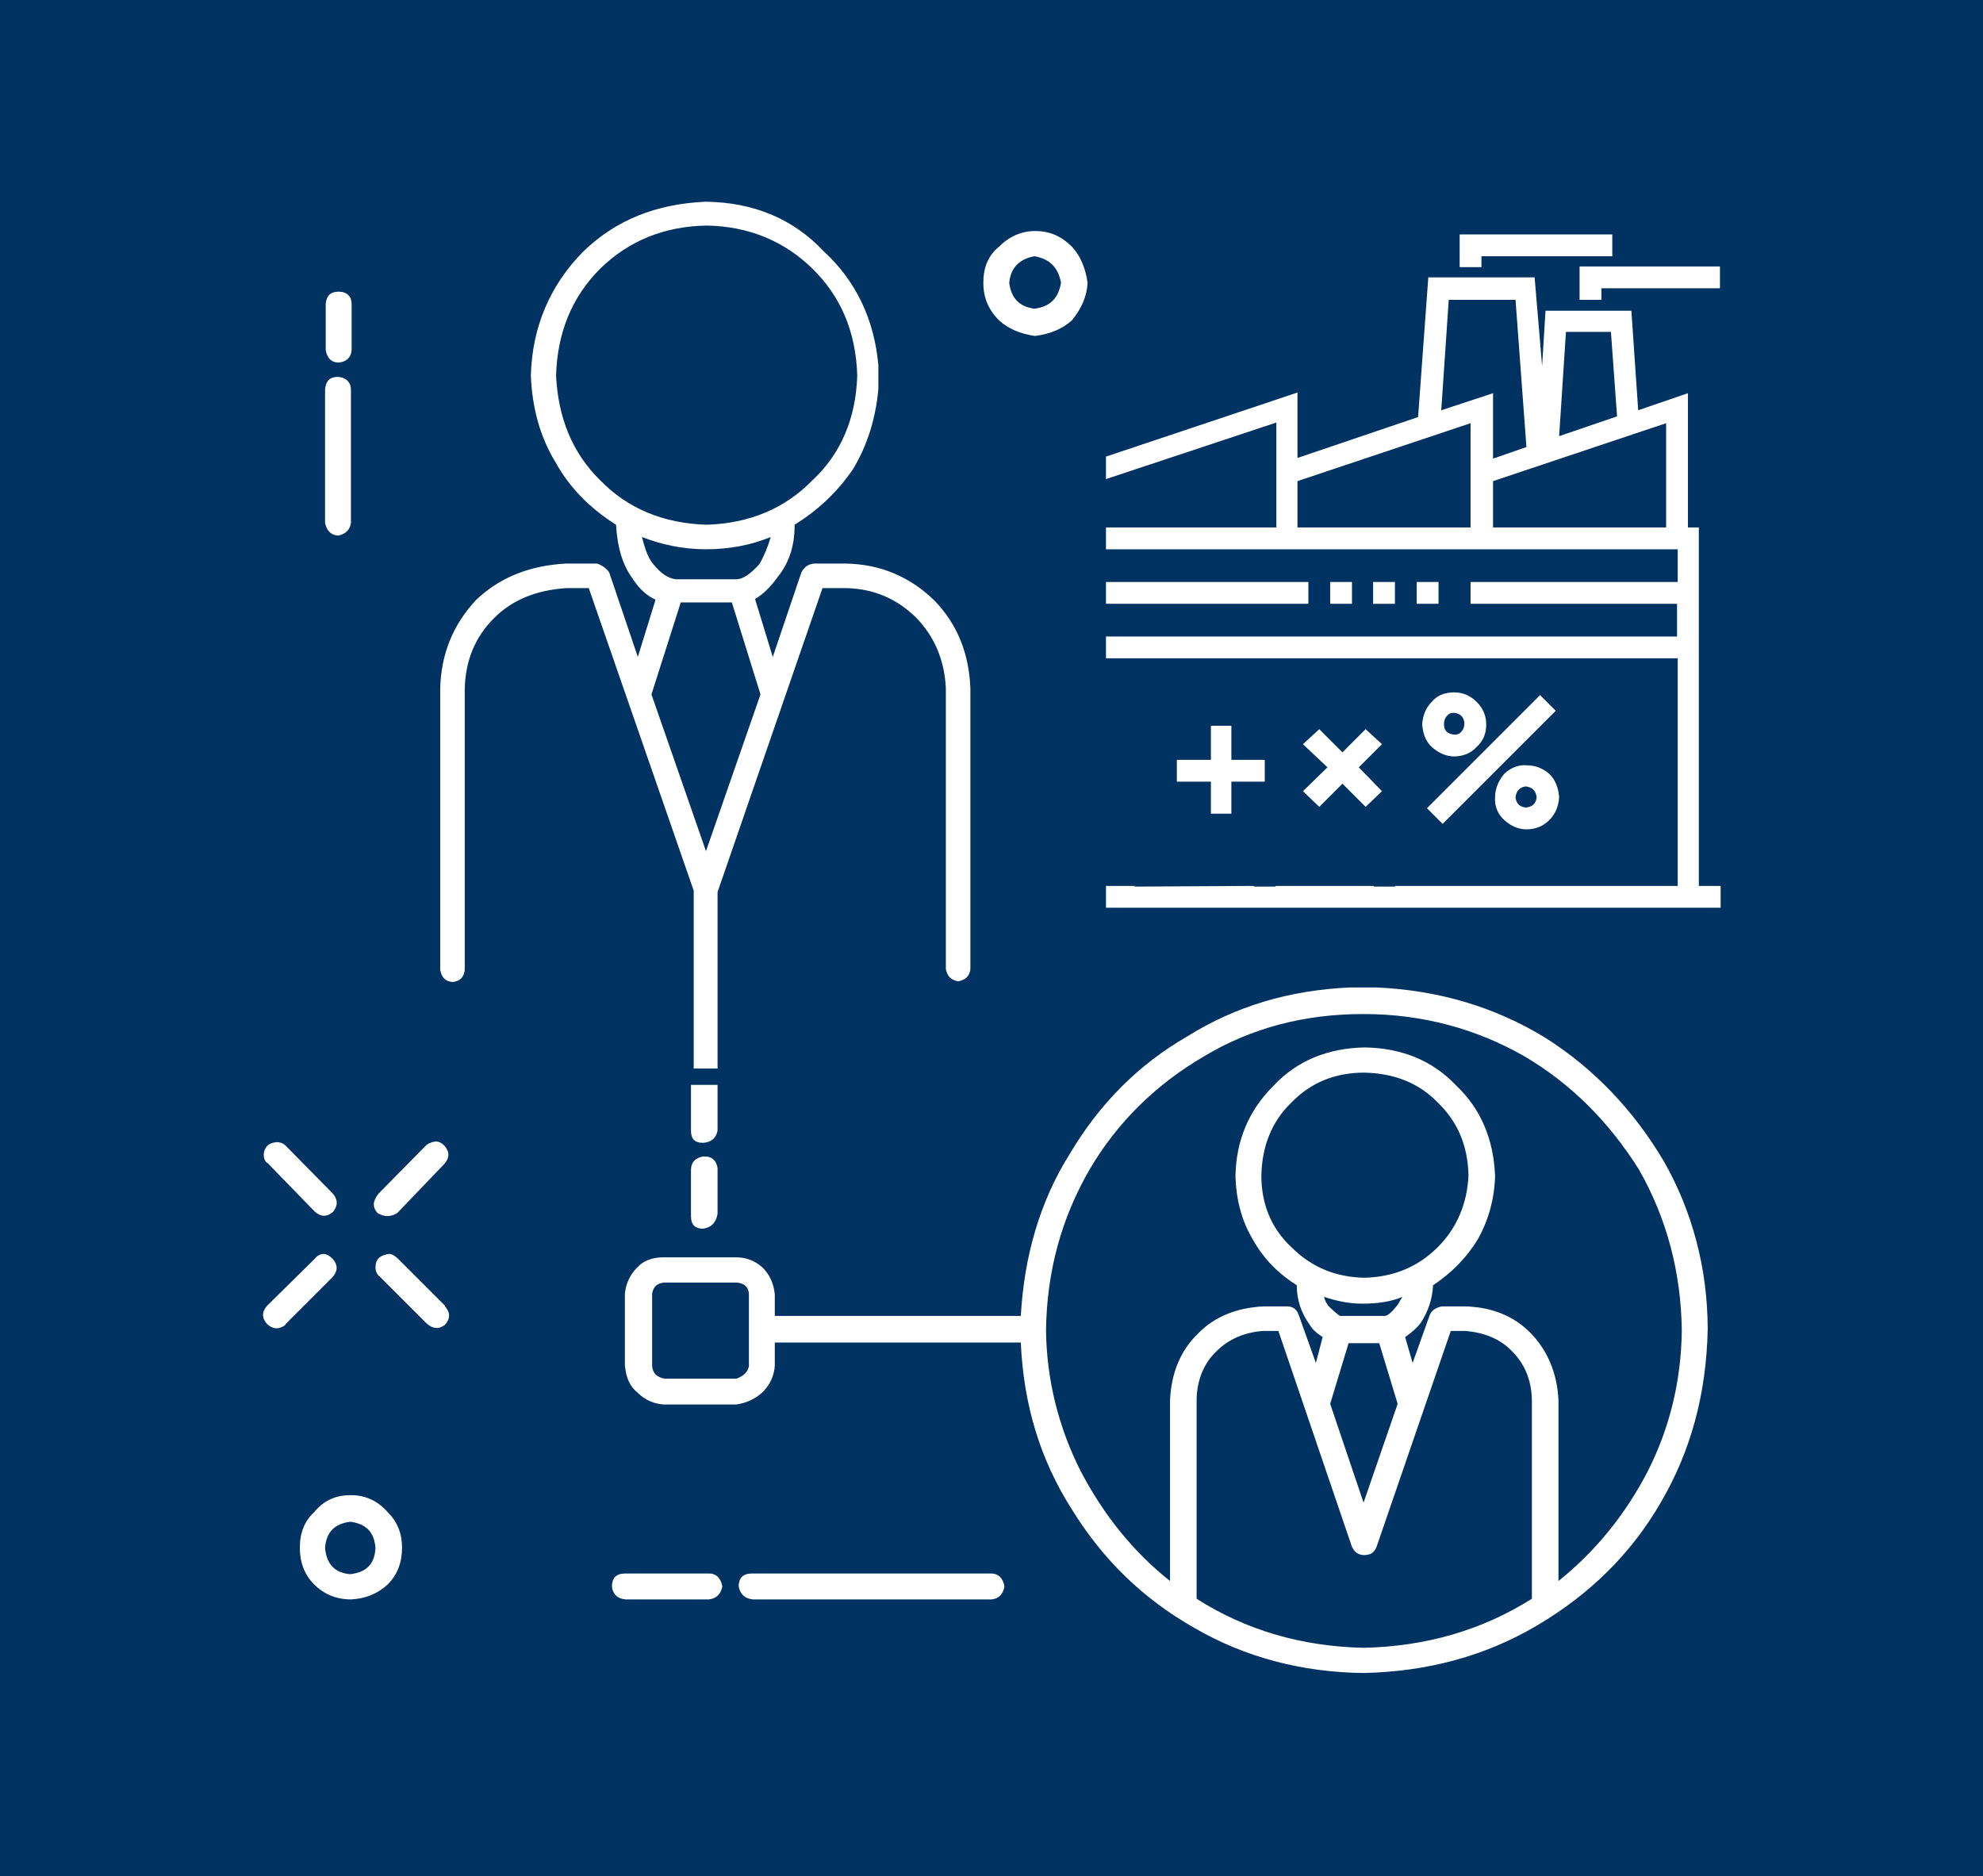
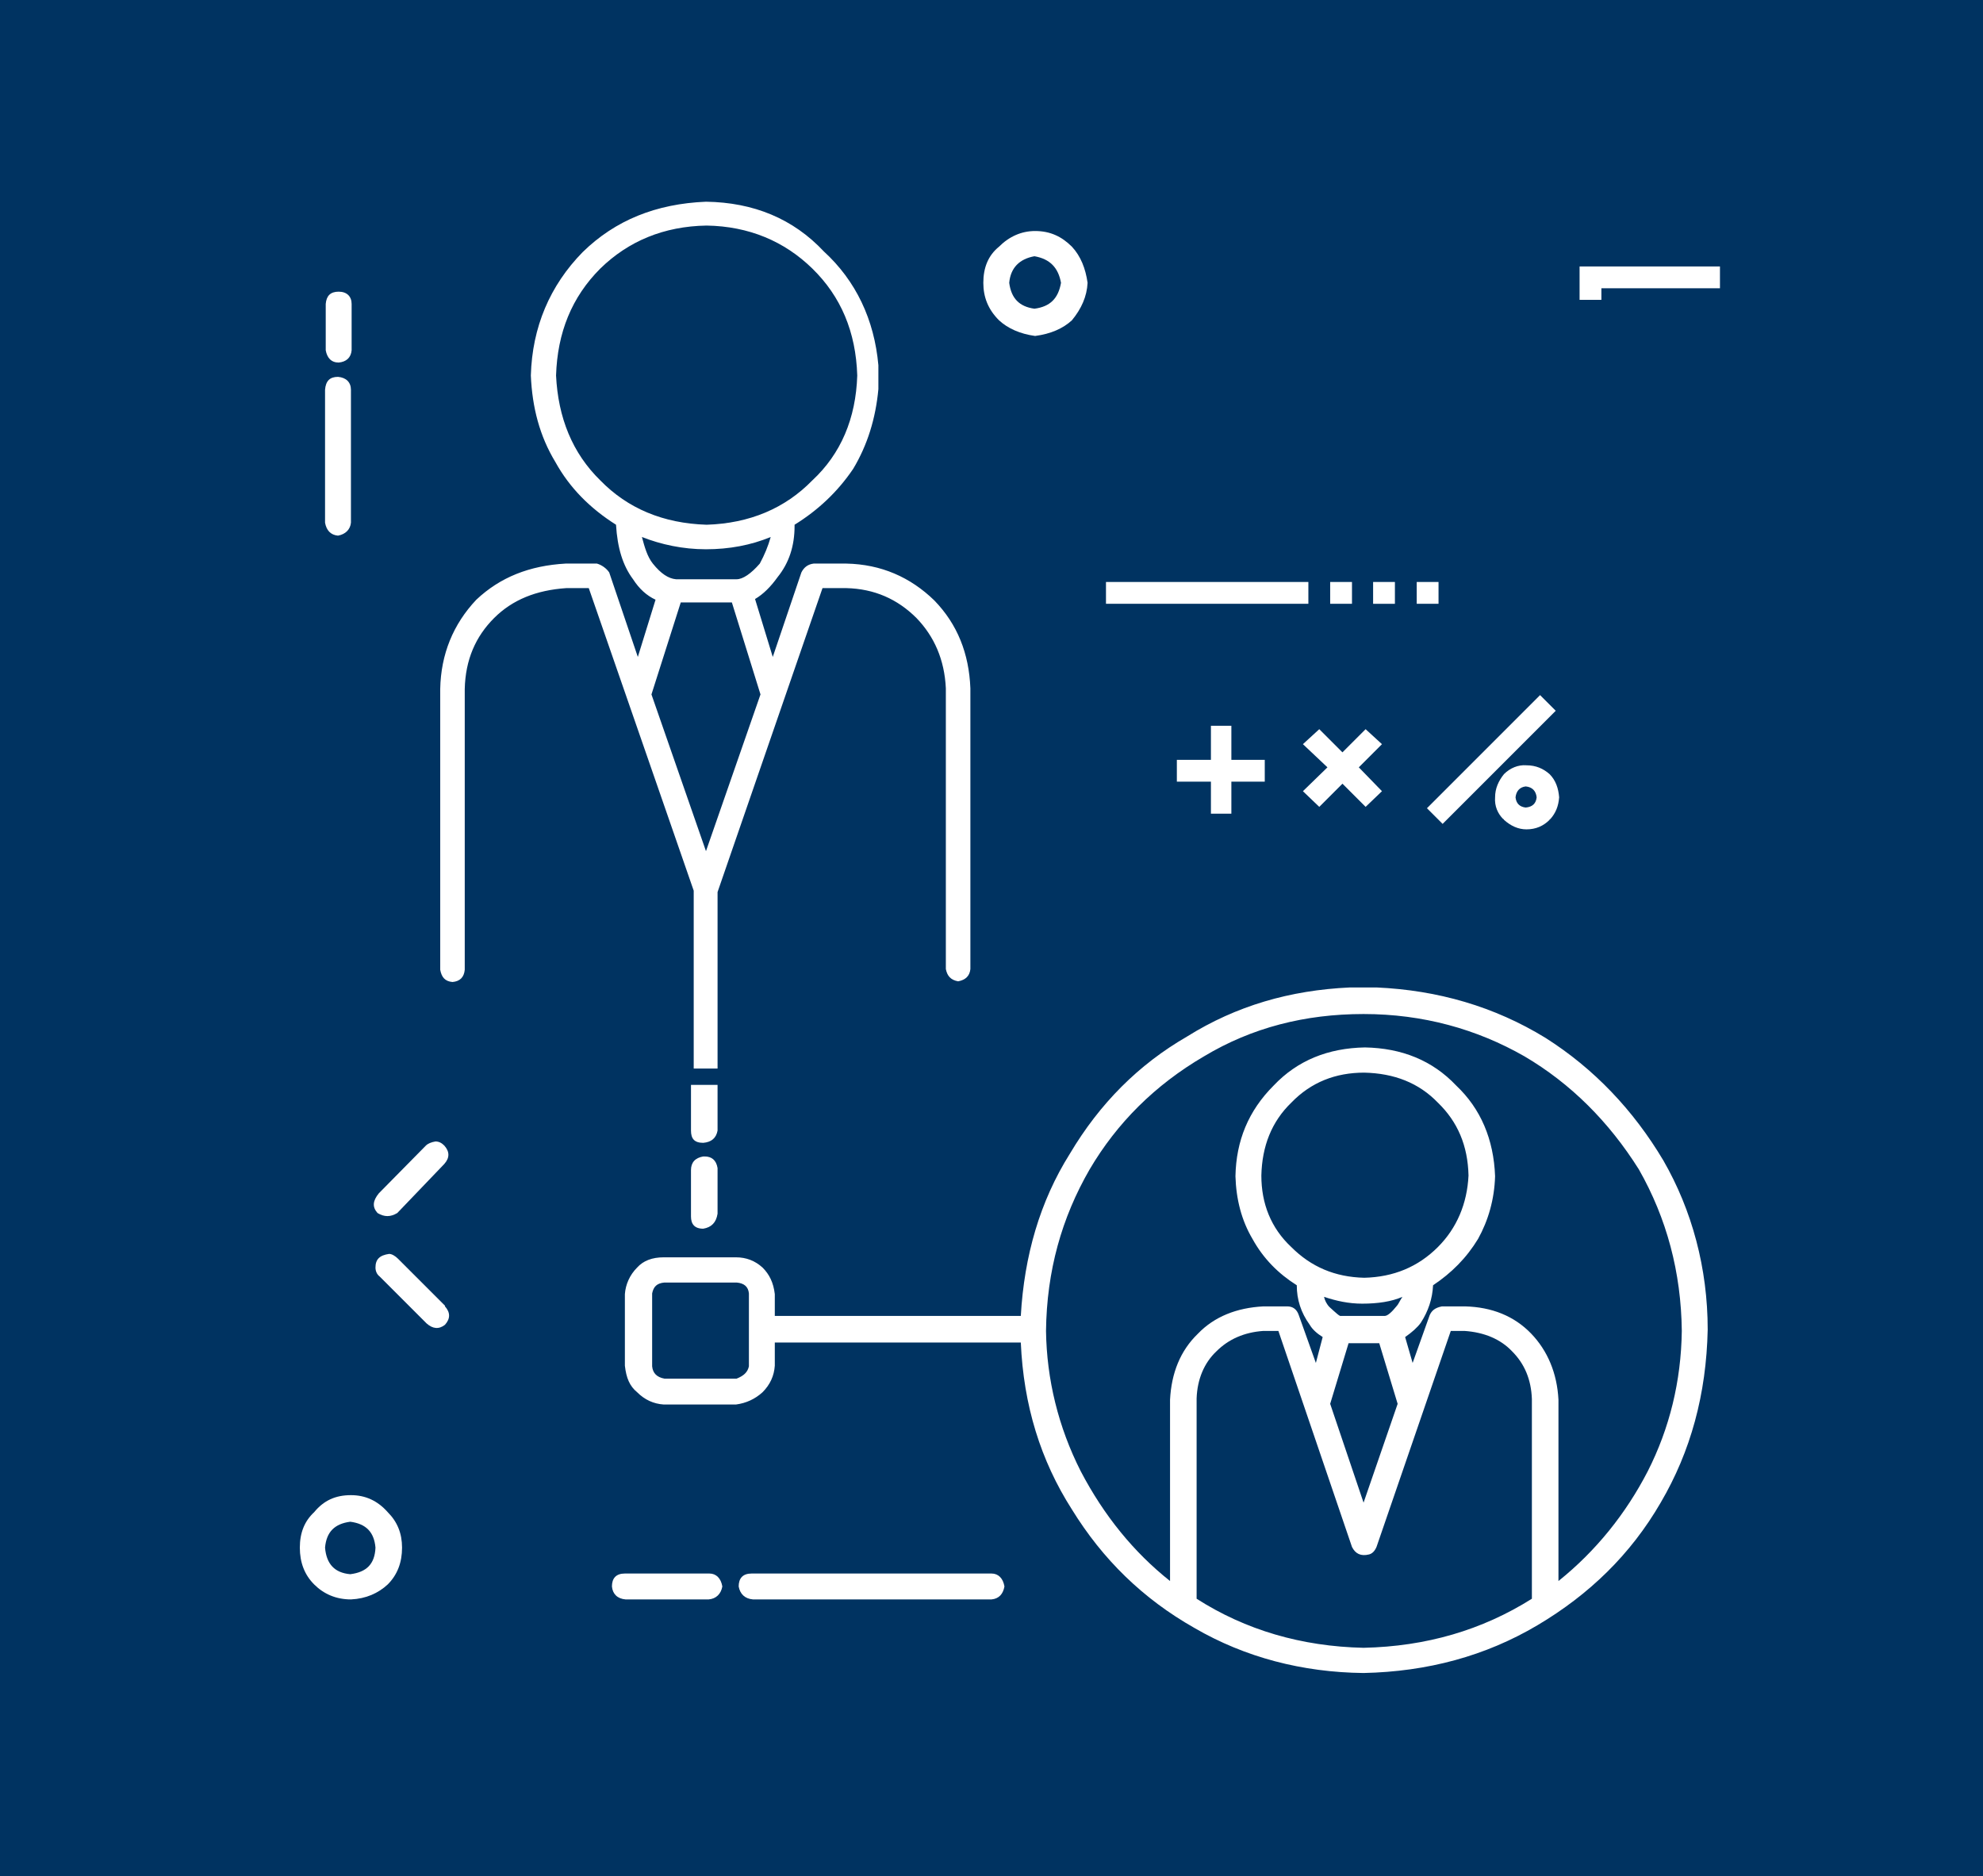
<svg xmlns="http://www.w3.org/2000/svg" version="1.1" id="Livello_1" x="0px" y="0px" viewBox="-152 283.6 291 275.3" style="enable-background:new -152 283.6 291 275.3;" xml:space="preserve">
  <style type="text/css">
	.st0{fill:#003361;}
	.st1{fill:#FFFFFF;}
</style>
  <rect x="-152" y="283.6" class="st0" width="291" height="275.3" />
  <g>
    <g>
      <path class="st1" d="M79.8,327.6H83v-1.7h17.4v-3.2H79.8V327.6z" />
-       <path class="st1" d="M84.6,321.2V318H62.2v4.8h3.2v-1.6H84.6z" />
-       <path class="st1" d="M87.4,329.2H74.8l-0.5,8.1l-1.1-13H57.6l-1.5,20.5l-17.7,6v-9.6l-28.1,9.4v3.3l25-8.3V361h-25v3.2h83.9v4.8    H63.8v3.2h30.3v4.8H10.3v3.2h83.9v33.4H52.7l0.1,0.1h-3.2v-0.1H35.2v0.1H32v-0.1l-17.5,0.1v-0.1h-4.2v3.2h90.2v-3.2h-3.2V361h-1.6    v-19.7l-7.3,2.5L87.4,329.2z M77.8,332.3h6.6l0.9,12.4l-8.5,2.9L77.8,332.3z M92.5,345.7V361H67.1v-6.8L92.5,345.7z M70.4,327.6    l1.6,21.6l-4.9,1.7v-9.6l-7.6,2.5l1.1-16.2H70.4z M38.4,354.2l25.4-8.5V361H38.4V354.2z" />
      <path class="st1" d="M46.4,369h-3.2v3.2h3.2V369z" />
      <path class="st1" d="M40,372.1V369H10.3v3.2H40z" />
      <path class="st1" d="M49.5,369v3.2h3.2V369H49.5z" />
      <path class="st1" d="M59.1,372.1V369h-3.2v3.2H59.1z" />
      <path class="st1" d="M76.3,387.9l-2.3-2.3l-16.6,16.6l2.3,2.3L76.3,387.9z" />
      <path class="st1" d="M72,395.9c-1.2-0.1-2.4,0.4-3.3,1.3c-0.8,1-1.3,2.1-1.3,3.4c-0.1,1.3,0.4,2.4,1.2,3.2c0.1,0,0.1,0,0.1,0.1    c1,0.9,2.1,1.4,3.3,1.4c1.4,0,2.5-0.5,3.4-1.4c0-0.1,0-0.1,0.1-0.1c0.8-0.9,1.2-1.9,1.3-3.2c-0.1-1.3-0.5-2.5-1.4-3.4    C74.5,396.4,73.4,395.9,72,395.9z M73.5,400.6c-0.1,0.9-0.6,1.4-1.6,1.5c-0.9-0.1-1.4-0.6-1.5-1.5c0.1-0.9,0.6-1.5,1.5-1.6    C72.9,399.1,73.4,399.7,73.5,400.6z" />
      <path class="st1" d="M28.7,390.1h-3v5h-5v3.2h5v4.7h3v-4.7h4.9v-3.2h-4.9V390.1z" />
-       <path class="st1" d="M64.7,386.6c-0.9-0.9-2-1.4-3.3-1.4s-2.5,0.4-3.3,1.4c-0.9,0.9-1.3,2-1.4,3.3c0.1,1.3,0.5,2.5,1.4,3.3    s2,1.4,3.3,1.4s2.5-0.5,3.3-1.4c1-0.9,1.4-2,1.4-3.3C66.1,388.6,65.6,387.5,64.7,386.6z M60.3,388.7c0.3-0.4,0.6-0.5,1.1-0.5    c0.9,0.1,1.4,0.6,1.5,1.5c0,0.4-0.1,0.9-0.4,1.2c-0.3,0.4-0.6,0.5-1.1,0.5c-1-0.1-1.5-0.6-1.5-1.5C59.9,389.5,60,389,60.3,388.7z" />
      <path class="st1" d="M42.8,396.2l-3.6,3.5l2.4,2.3l3.4-3.4l3.4,3.4l2.4-2.3l-3.4-3.5l3.4-3.4l-2.4-2.2L45,394l-3.4-3.4l-2.4,2.2    L42.8,396.2z" />
    </g>
    <g>
      <path class="st1" d="M92.1,453.9c-4.4-7.4-10.2-13.5-17.3-18c-7.5-4.6-15.8-7-24.8-7.4h-3.9c-8.8,0.4-16.7,2.7-23.9,7.2    c-7.1,4.1-12.8,9.8-17.2,17.2c-4.4,7-6.7,15-7.2,23.8h-36.1v-3.2c-0.2-1.7-0.8-2.9-1.8-3.9c-1.1-1-2.4-1.5-3.9-1.5h-10.6    c-1.7,0-3,0.5-3.9,1.5c-1.1,1.1-1.7,2.5-1.8,3.9v10.5c0.2,1.8,0.7,3,1.8,3.9c1.1,1.1,2.4,1.7,3.9,1.8h10.6    c1.5-0.2,2.8-0.8,3.9-1.8c1.1-1.1,1.7-2.4,1.8-3.9v-3.4h36.1c0.4,9.2,2.9,17.3,7.5,24.5c4.5,7.3,10.4,13.1,18,17.4    c7.4,4.3,15.8,6.5,24.8,6.6c9.4-0.2,17.9-2.5,25.5-7s13.7-10.4,18.1-18c4.4-7.5,6.7-15.9,6.9-25.4    C98.6,469.7,96.3,461.2,92.1,453.9z M71.7,438.6c6.8,4,12.4,9.6,16.8,16.6c4.1,7.2,6.2,15.1,6.3,23.7c-0.1,7.4-1.8,14.3-5,20.6    c-3.2,6.2-7.6,11.7-13.1,16.1v-26.6c-0.2-3.9-1.6-7.2-4-9.7c-2.5-2.6-5.8-3.9-9.7-4h-3.4c-1,0.2-1.5,0.6-1.8,1.3l-2.5,7l-1.1-3.8    c1-0.7,1.8-1.4,2.3-2.1c1.1-1.7,1.7-3.5,1.8-5.5c2.7-1.8,4.9-4,6.6-6.8c1.5-2.7,2.4-5.8,2.5-9.2c-0.2-5.4-2.1-9.9-5.7-13.3    c-3.5-3.7-8-5.5-13.4-5.6c-5.4,0.1-9.9,1.9-13.4,5.6c-3.7,3.7-5.5,8.1-5.6,13.3c0.1,3.4,0.9,6.5,2.5,9.2c1.6,2.9,3.8,5.1,6.5,6.8    c0,2.1,0.6,4,1.9,5.8c0.4,0.7,1.1,1.3,1.9,1.8l-1,3.8l-2.5-7c-0.3-0.9-0.9-1.3-1.7-1.3h-3.5c-3.9,0.2-7.2,1.5-9.6,4    c-2.6,2.5-3.9,5.8-4.1,9.7v26.6c-5.3-4.2-9.7-9.6-13.1-16.1C3.3,493,1.6,486,1.5,478.9c0.1-8.8,2.3-16.6,6.4-23.7    c4-6.8,9.6-12.4,16.8-16.6c7-4.2,14.8-6.2,23.4-6.2C56.8,432.4,64.7,434.6,71.7,438.6z M69.9,481.9c1.8,1.8,2.8,4.1,2.9,7v29.3    c-7.3,4.6-15.5,7-24.7,7.2c-9.1-0.2-17.3-2.6-24.5-7.2v-29.4c0.1-2.8,1.1-5.2,2.9-6.9c1.8-1.8,4.1-2.8,6.9-3h2.2l10.8,31.7    c0.5,1,1.3,1.4,2.5,1.1c0.4-0.1,0.8-0.4,1.1-1.1l10.9-31.7h2C65.8,479.1,68.2,480.1,69.9,481.9z M33.1,456.1    c0.1-4.3,1.5-7.9,4.4-10.7c2.9-3,6.5-4.4,10.7-4.4c4.4,0.1,8,1.5,10.8,4.4c2.9,2.8,4.4,6.3,4.5,10.7c-0.2,4.1-1.7,7.7-4.5,10.5    c-2.9,2.9-6.5,4.4-10.8,4.5c-4.3-0.1-7.8-1.6-10.7-4.5C34.5,463.8,33.1,460.2,33.1,456.1z M53.8,473.9c-0.4,0.6-0.6,1.1-0.8,1.3    c-0.8,1-1.4,1.5-1.8,1.5h-6.4c-0.2,0.1-0.7-0.4-1.7-1.3c-0.4-0.4-0.7-1-0.8-1.5c1.8,0.6,3.6,1,5.6,1    C50.2,474.9,52.2,474.6,53.8,473.9z M45.9,480.7h4.5l2.7,8.9l-5,14.5l-4.9-14.5L45.9,480.7z M-43.9,471.8c1.1,0.1,1.7,0.6,1.8,1.6    v10.7c-0.2,0.9-0.8,1.4-1.8,1.8h-10.6c-1.1-0.2-1.7-0.8-1.8-1.8v-10.7c0.2-1,0.7-1.5,1.8-1.6H-43.9z" />
      <path class="st1" d="M7.6,325.1c-0.3-2.1-1-3.9-2.3-5.3c-1.5-1.5-3.2-2.3-5.4-2.3c-2,0-3.8,0.8-5.3,2.3c-1.6,1.3-2.3,3.1-2.3,5.3    c0,2.1,0.7,3.9,2.3,5.5c1.3,1.2,3.1,2,5.3,2.3c2.3-0.3,4.1-1.1,5.4-2.3C6.7,328.9,7.5,327.1,7.6,325.1z M-0.2,321.2    c2.3,0.4,3.5,1.7,3.9,3.9c-0.4,2.3-1.6,3.5-3.9,3.8c-2.2-0.3-3.4-1.5-3.7-3.8C-3.7,322.9-2.4,321.6-0.2,321.2z" />
      <path class="st1" d="M-48.4,313.2c-7.3,0.3-13.3,2.7-18.1,7.4c-4.8,4.9-7.4,11-7.6,18.1c0.2,4.7,1.3,8.9,3.6,12.7    c2.1,3.8,5.1,6.8,8.9,9.2c0.2,3.4,1,6,2.5,8c0.9,1.4,2,2.4,3.3,3l-2.6,8.4l-4.2-12.4c-0.4-0.6-1.1-1.1-1.8-1.3h-4.6    c-5.3,0.3-9.6,2-13.1,5.3c-3.4,3.6-5.2,8-5.3,13.1v41.2c0.2,1.1,0.7,1.7,1.8,1.8c1.1-0.1,1.7-0.7,1.8-1.8v-41.2    c0.1-4.3,1.6-7.7,4.3-10.4s6.2-4.1,10.6-4.4h3.3l15.4,44.4v26.1h3.5v-25.9l15.4-44.6h3.5c4.1,0.1,7.5,1.6,10.3,4.4    c2.6,2.7,4.1,6.1,4.3,10.3v41.2c0.2,1,0.7,1.6,1.8,1.8c1.1-0.2,1.7-0.8,1.8-1.8v-41.2c-0.2-5.1-1.9-9.4-5.3-12.9    c-3.5-3.4-7.8-5.3-12.9-5.4h-4.8c-0.8,0.1-1.4,0.5-1.8,1.3l-4.2,12.4l-2.6-8.5c1.2-0.7,2.3-1.8,3.3-3.2c1.7-2.1,2.5-4.6,2.5-7.5    v-0.2c3.4-2.1,6.3-4.8,8.6-8.2c2.1-3.5,3.3-7.4,3.7-11.7v-3.5c-0.6-6.7-3.3-12.4-8-16.7C-35.6,315.7-41.4,313.3-48.4,313.2z     M-63.9,323c4.1-4,9.3-6.2,15.6-6.3c6.2,0.1,11.4,2.3,15.5,6.3c4.2,4.1,6.4,9.3,6.6,15.7c-0.2,6.3-2.4,11.5-6.6,15.4    c-4,4.1-9.2,6.3-15.5,6.5c-6.4-0.2-11.6-2.4-15.6-6.5c-4.1-4-6.2-9.2-6.5-15.4C-70.2,332.4-68.1,327.2-63.9,323z M-56.2,366.3    c-0.8-1-1.2-2.4-1.6-3.9c2.8,1.1,6,1.8,9.4,1.8s6.6-0.6,9.5-1.8c-0.4,1.4-0.9,2.6-1.6,3.9c-1.3,1.5-2.5,2.3-3.4,2.3h-8.9    C-53.9,368.5-55,367.8-56.2,366.3z M-52.1,372h7.5l4.2,13.5l-8,23l-8-23L-52.1,372z" />
      <path class="st1" d="M-102.3,326.4c-1.2,0-1.8,0.6-1.9,1.8v6.8c0.2,1.1,0.8,1.8,1.9,1.8c1.1-0.1,1.8-0.7,1.9-1.8v-6.8    C-100.4,327.1-101.1,326.4-102.3,326.4z" />
      <path class="st1" d="M-104.3,340.8v19.5c0.2,1.1,0.8,1.8,1.9,1.9c1.1-0.2,1.8-0.9,1.9-1.9v-19.5c0-1.1-0.7-1.8-1.9-1.9    C-103.6,338.9-104.2,339.5-104.3,340.8z" />
-       <path class="st1" d="M-103.1,461.4c0.7-0.9,0.7-1.8-0.1-2.7l-6.9-7c-0.4-0.4-0.9-0.5-1.3-0.5c-1.2,0.1-1.8,0.7-1.9,1.8    c0,0.6,0.2,1.1,0.6,1.3l6.9,7.1C-104.9,462.2-104,462.2-103.1,461.4z" />
      <path class="st1" d="M-96.4,458.7c-0.9,1.1-1,2-0.2,2.9c1,0.6,1.9,0.6,2.9,0l6.9-7.2c0.8-0.9,0.8-1.8,0-2.7    c-0.4-0.4-0.8-0.6-1.3-0.6c-0.6,0.1-1.1,0.3-1.4,0.6L-96.4,458.7z" />
-       <path class="st1" d="M-112.8,477.9c0.9,0.8,1.8,0.8,2.7,0.1v-0.1l6.9-6.9c0.8-0.9,0.8-1.8,0-2.7c-0.4-0.4-0.9-0.7-1.3-0.7    c-0.5,0-1,0.3-1.3,0.7l-7,6.9C-113.6,476.1-113.6,477-112.8,477.9z" />
      <path class="st1" d="M-86.7,478c0.8-0.9,0.8-1.8,0-2.7v-0.1l-6.9-6.9c-0.4-0.4-0.9-0.7-1.3-0.7c-1.4,0.2-2,0.8-2,2    c0,0.5,0.2,1,0.6,1.3l6.9,6.9C-88.5,478.6-87.6,478.7-86.7,478z" />
      <path class="st1" d="M-95.1,505.5c-1.5-1.7-3.3-2.5-5.4-2.5c-2.3,0-4,0.8-5.4,2.5c-1.4,1.3-2.1,3-2.1,5.2c0,2.2,0.7,4,2.1,5.4    c1.4,1.4,3.2,2.2,5.4,2.2c2.2-0.1,4-0.9,5.4-2.2c1.4-1.4,2.1-3.2,2.1-5.4C-93,508.6-93.7,506.9-95.1,505.5z M-100.6,514.6    c-2.3-0.2-3.5-1.5-3.7-3.9c0.2-2.3,1.4-3.5,3.7-3.8c2.3,0.3,3.5,1.5,3.7,3.8C-97,513.1-98.2,514.3-100.6,514.6z" />
      <path class="st1" d="M-46.7,442.8h-3.9v6.7c0,1.2,0.5,1.8,1.8,1.8c1.2-0.1,1.9-0.7,2.1-1.8V442.8z" />
      <path class="st1" d="M-48.6,453.3h-0.2c-1.2,0.2-1.8,0.9-1.8,2v6.8c0,1.1,0.5,1.8,1.8,1.8c1.2-0.2,1.9-0.9,2.1-2.2V455    C-46.9,453.8-47.6,453.3-48.6,453.3z" />
      <path class="st1" d="M-6.5,518.3c1.1-0.1,1.7-0.8,1.9-1.9c-0.2-1.2-0.9-1.9-1.9-1.9h-35.2c-1.3,0-1.9,0.7-1.9,1.9    c0.2,1.1,0.9,1.8,2.1,1.9H-6.5z" />
      <path class="st1" d="M-60.2,518.3H-48c1.1-0.1,1.8-0.8,2-1.9c-0.2-1.2-0.9-1.9-1.9-1.9h-12.4c-1.3,0-1.9,0.7-1.9,1.9    C-62.1,517.5-61.4,518.2-60.2,518.3z" />
    </g>
  </g>
</svg>